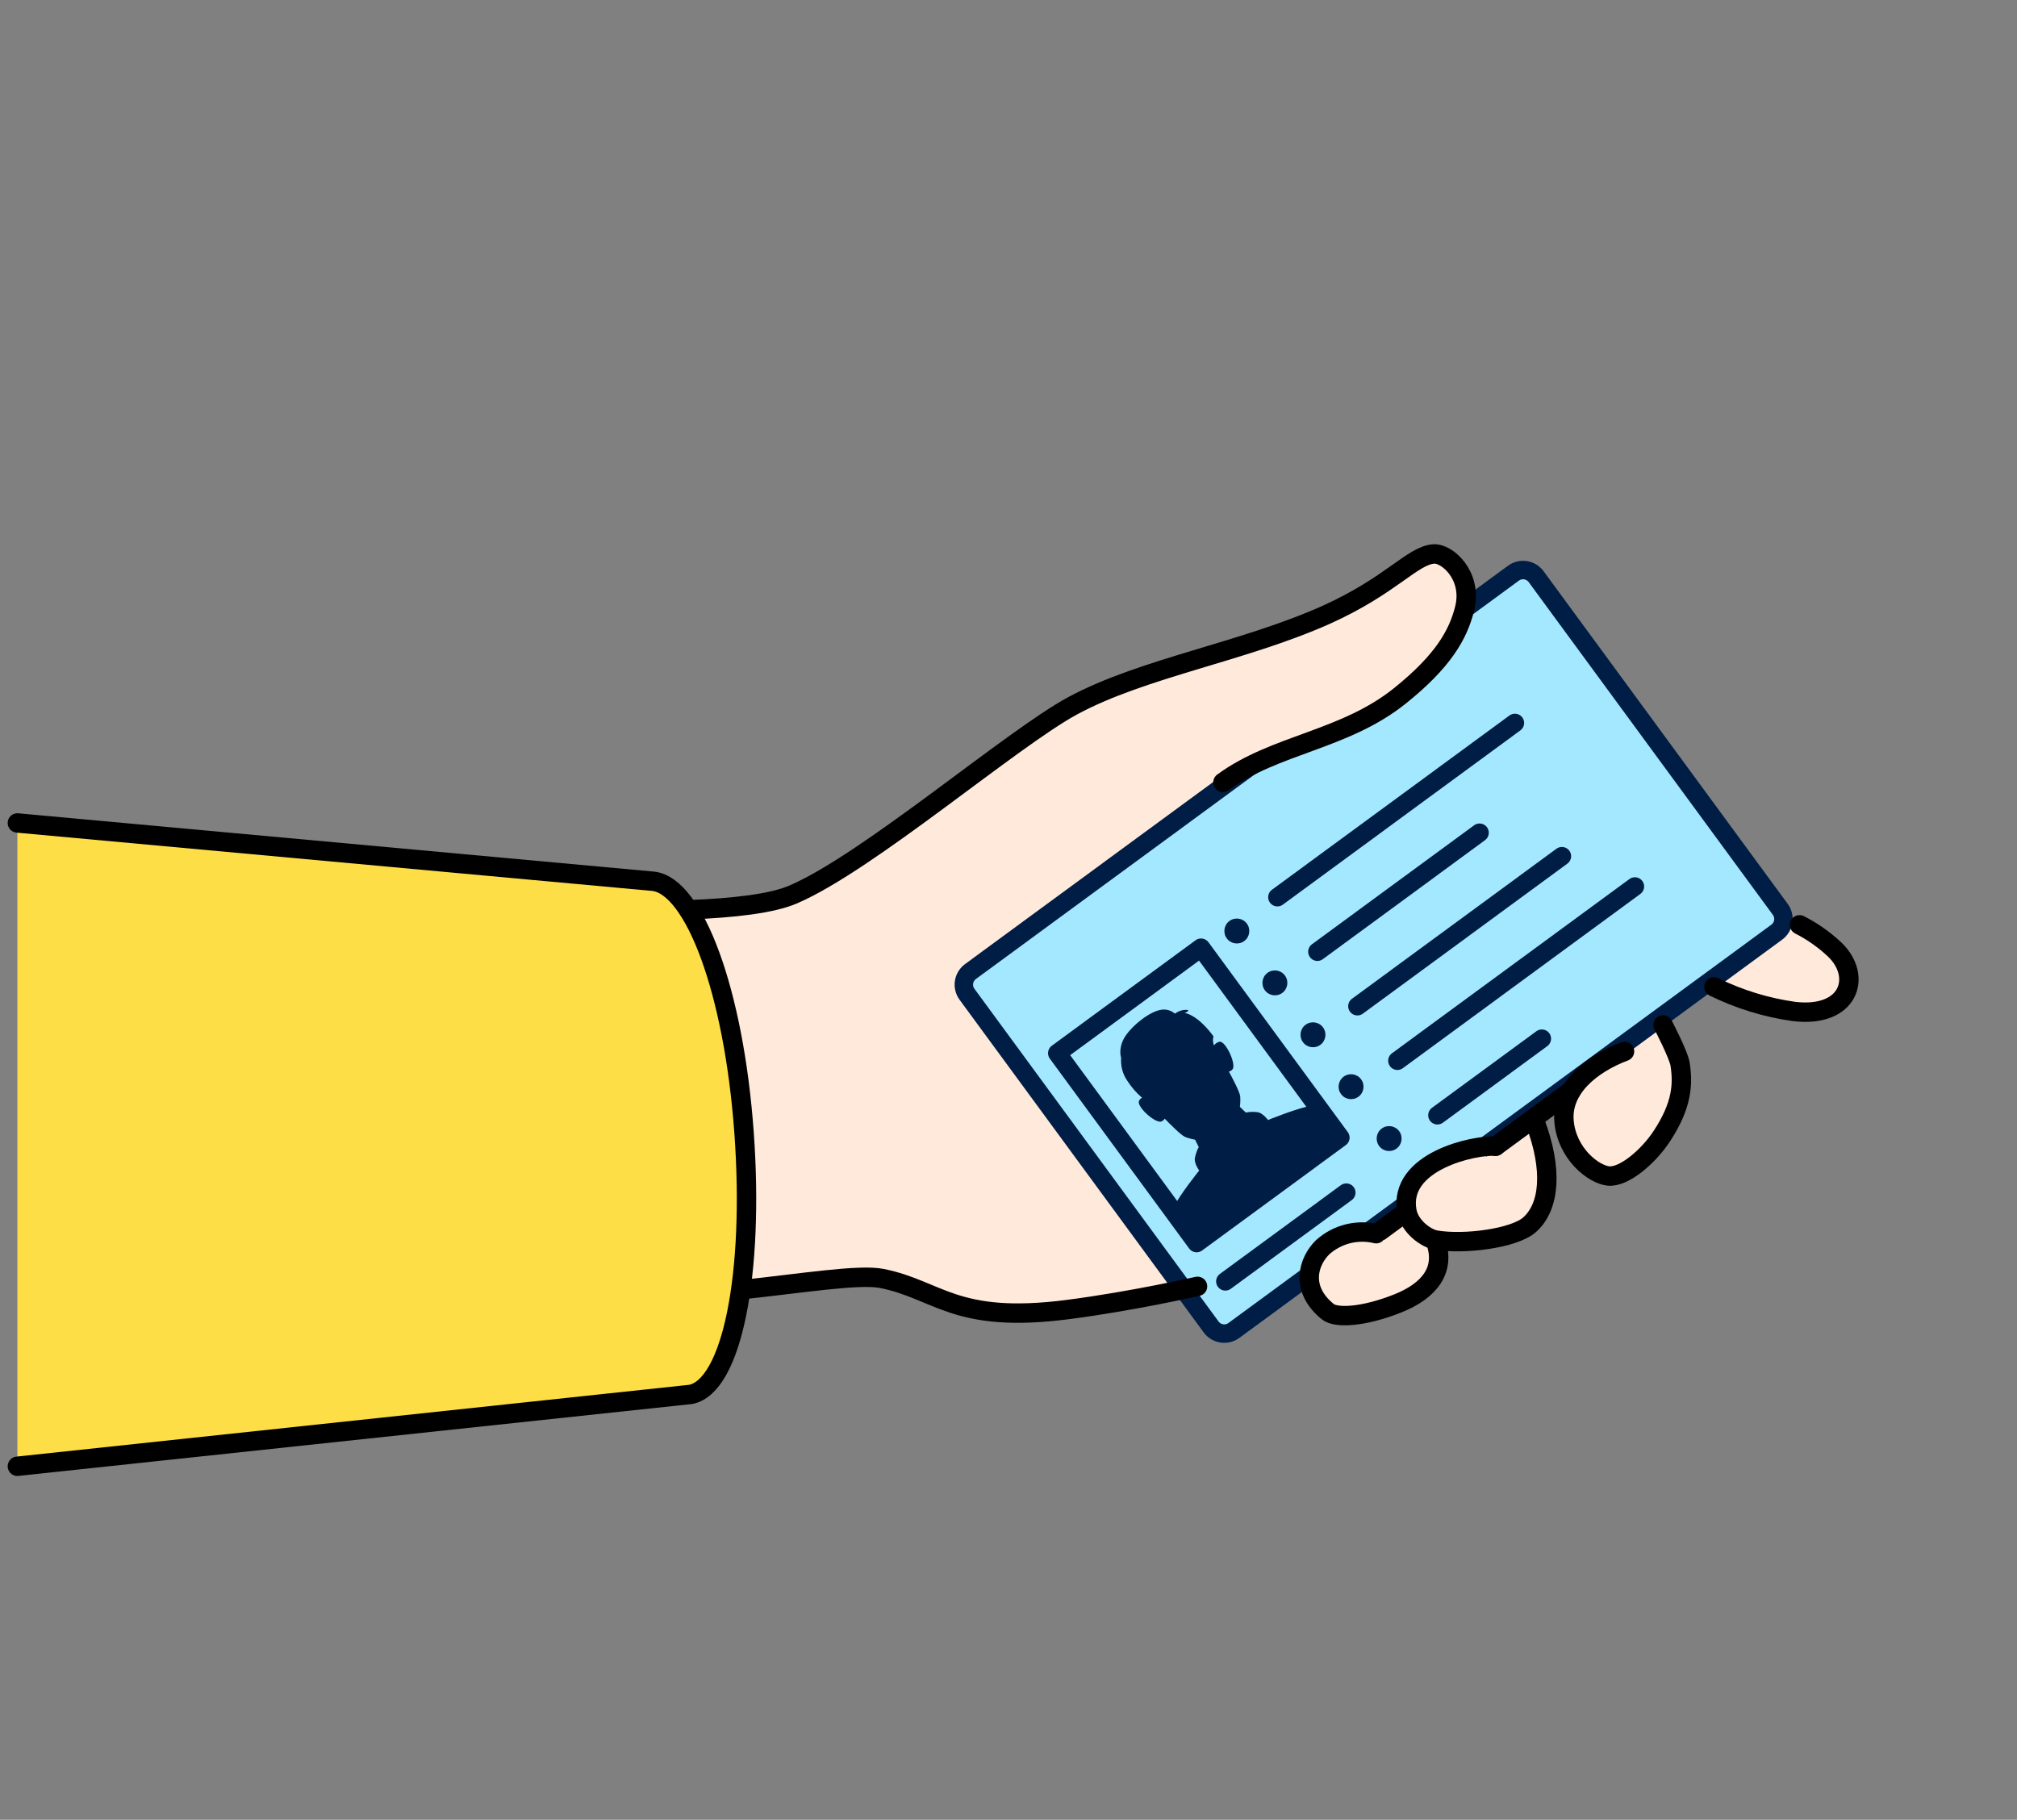
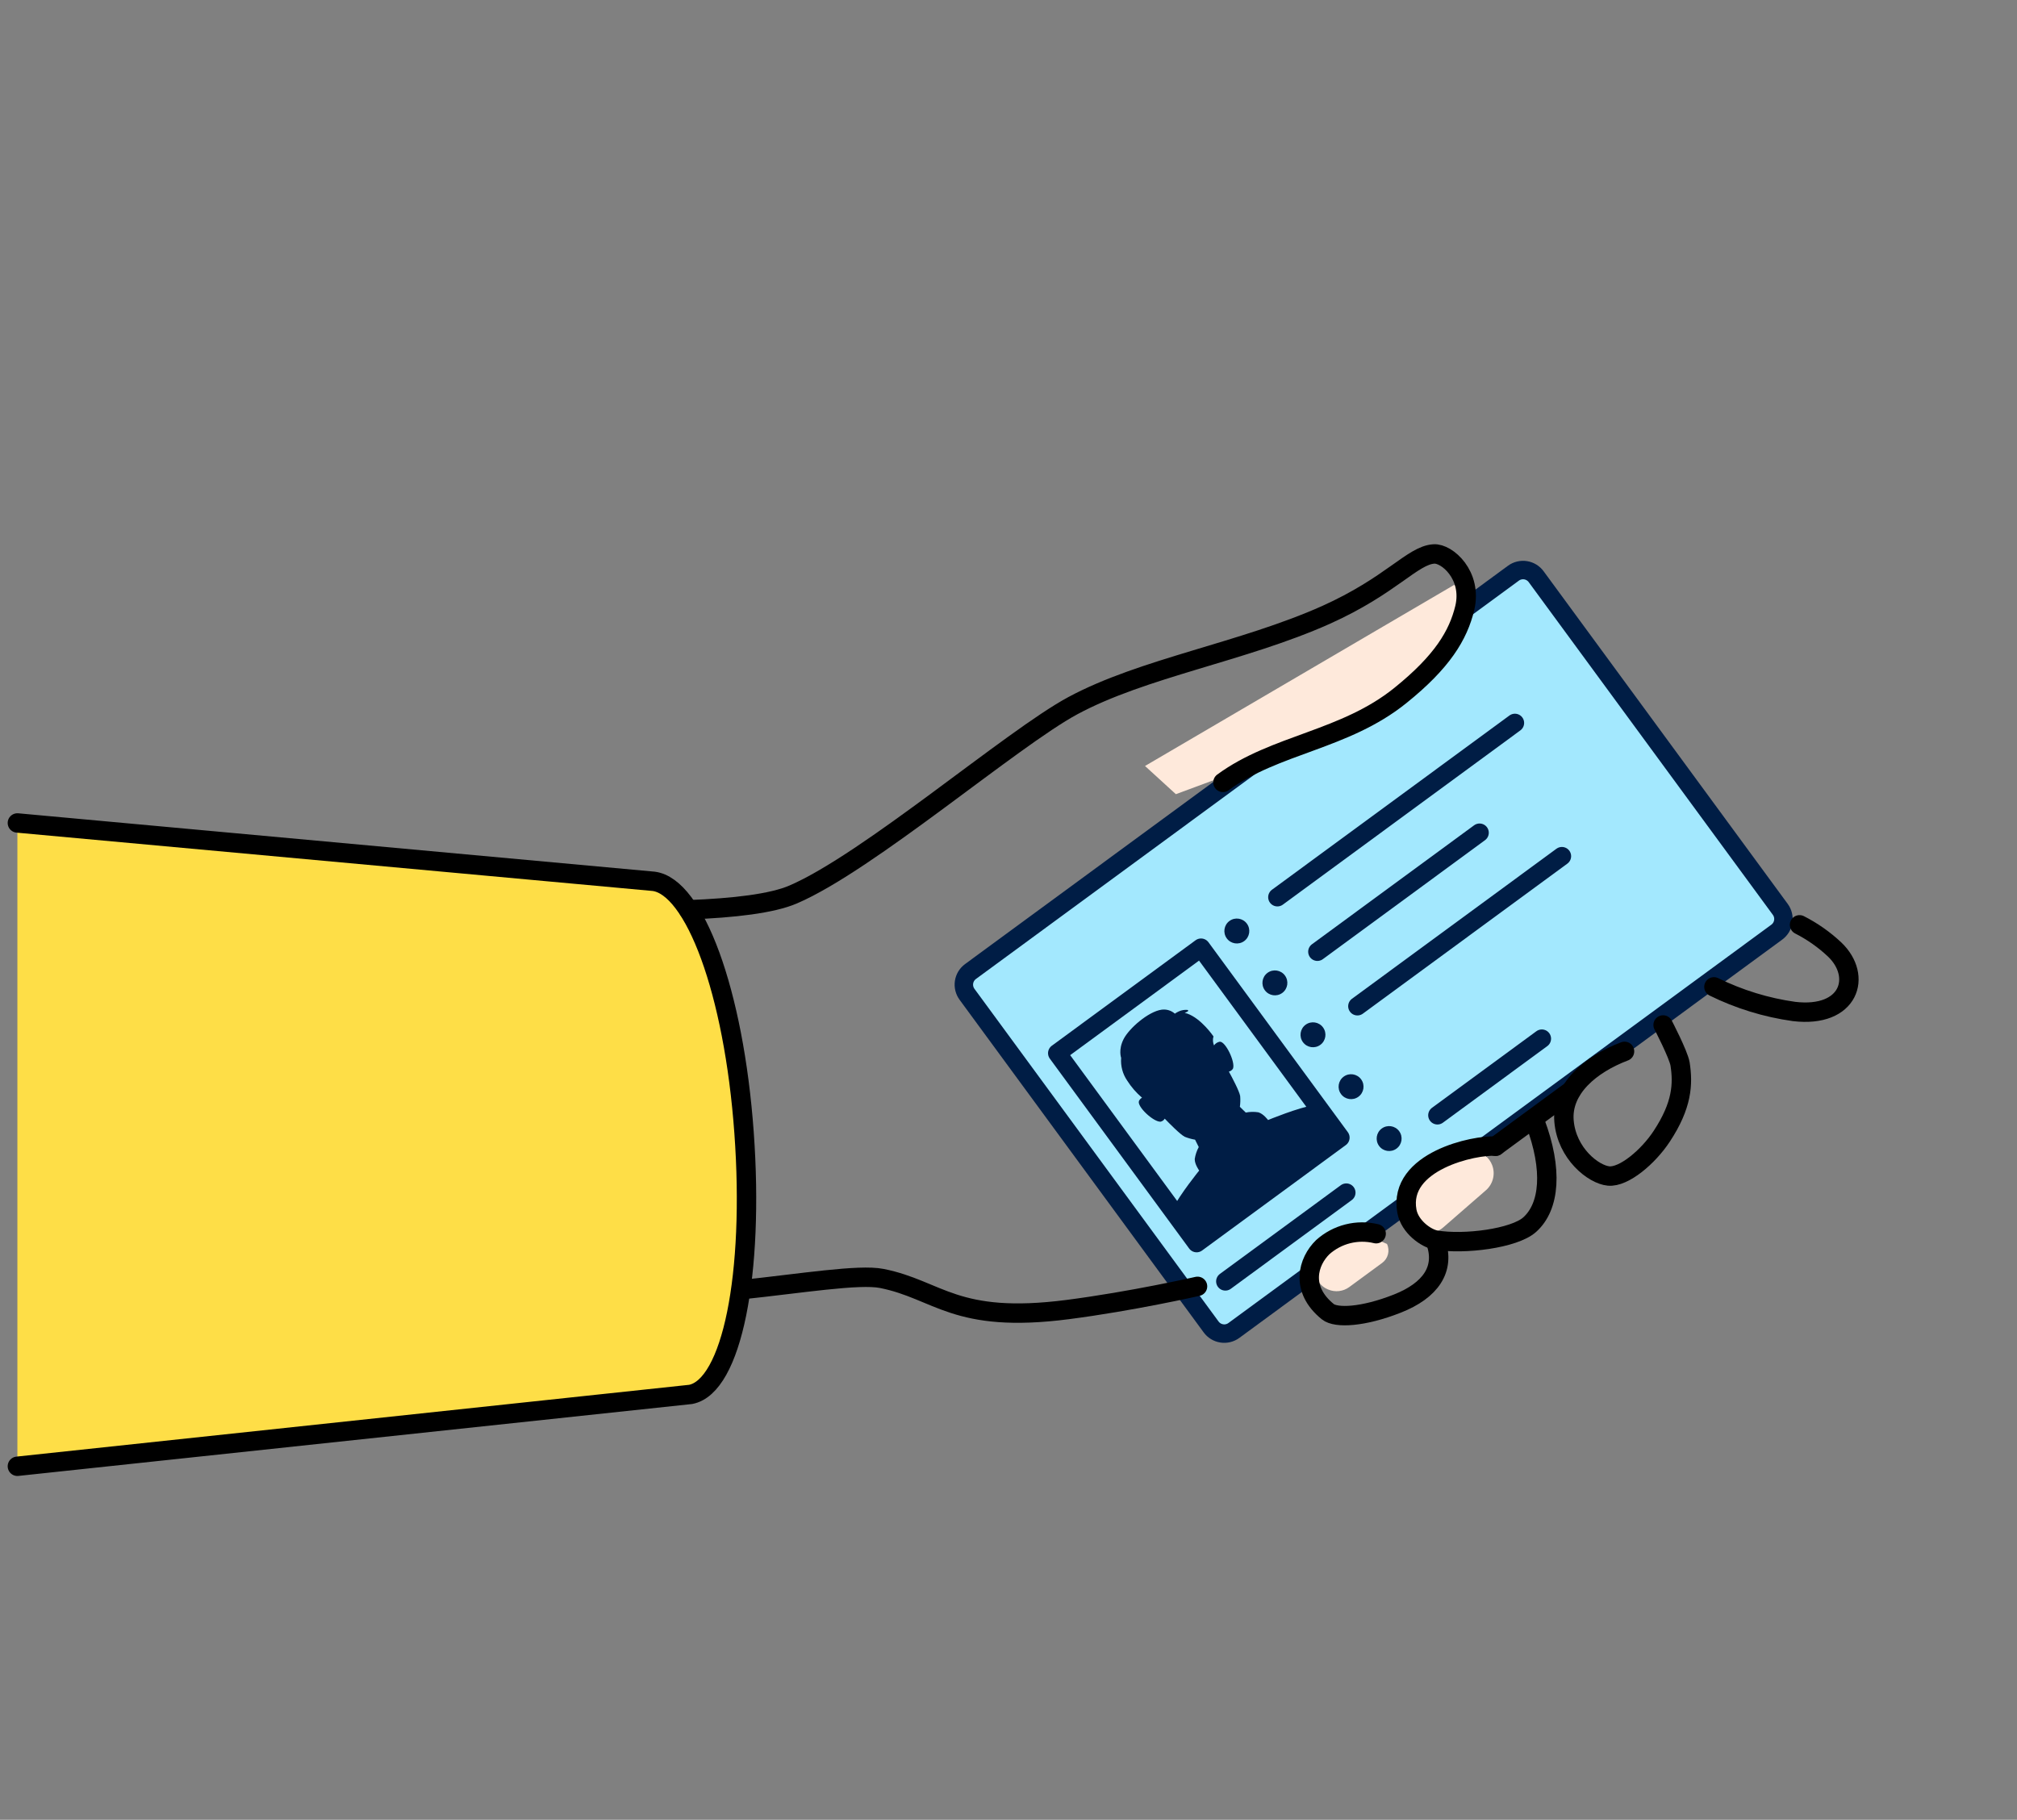
<svg xmlns="http://www.w3.org/2000/svg" width="174" height="157" viewBox="0 0 174 157" fill="none">
  <rect x="0" y="0" width="174" height="157" fill="#808080" stroke="none" />
-   <path d="M34.819 77.692L60.245 112.324C60.245 112.324 72.826 109.778 75.666 110.241C78.505 110.704 82.729 112.913 86.388 113.246C89.497 113.19 92.599 112.926 95.673 112.456C99.621 111.746 103.114 111.125 103.114 111.125L112.96 111.304C112.96 111.304 113.488 113.48 115.563 113.675C117.638 113.87 122.253 112.74 123.323 111.056C123.98 109.892 124.274 108.558 124.166 107.225C124.166 107.225 129.943 107.41 131.445 106.051C132.946 104.692 133.406 101.212 133.406 101.212L132.447 96.853C132.447 96.853 135.025 94.254 135.231 94.359C135.437 94.465 134.589 98.808 136.257 100.211C137.208 101.036 138.414 101.508 139.673 101.547C139.673 101.547 143.855 97.197 144.573 94.684C145.292 92.17 143.233 88.484 143.233 88.484L147.614 85.461C147.614 85.461 152.642 88.118 155.522 87.411C158.402 86.704 160.527 86.108 159.551 84.26C158.575 82.413 154.714 79.414 154.714 79.414L126.568 52.516L126.357 49.786L123.838 47.659C123.838 47.659 119.951 49.875 117.089 51.655C114.226 53.436 106.005 55.944 102.316 57.116C98.627 58.288 95.609 59.156 92.146 61.248C88.683 63.341 79.038 70.55 76.26 72.526C73.481 74.501 69.72 77.07 67.595 77.667C65.469 78.264 34.819 77.692 34.819 77.692Z" fill="#FEE9DB" />
  <path d="M106.185 114.834L153.32 80.151L153.634 78.818C153.634 78.818 131.406 48.794 131.738 49.247C132.071 49.7 130.293 49.313 130.293 49.313L114.162 61.176C114.162 61.176 113.477 62.621 111.438 64.013C110.832 64.42 110.508 65.188 109.787 65.301C109.067 65.413 108.429 66.081 107.729 65.877L102.443 69.653C102.443 69.653 101.43 71.457 99.156 72.815C96.881 74.172 96.418 74.487 96.418 74.487L91.233 78.118C91.233 78.118 89.62 79.692 87.943 80.647C86.266 81.602 84.222 83.298 84.222 83.298C84.222 83.298 83.077 83.896 83.2 84.908C83.322 85.92 86.925 90.267 86.925 90.267L104.124 114.176L106.185 114.834Z" fill="#A3E8FE" />
  <path d="M84.63 83.15L83.722 83.817C83.573 83.926 83.447 84.063 83.351 84.221C83.256 84.379 83.192 84.554 83.164 84.737C83.136 84.919 83.145 85.105 83.189 85.284C83.233 85.464 83.312 85.632 83.421 85.781L104.479 114.48C104.588 114.629 104.725 114.755 104.883 114.851C105.04 114.946 105.215 115.01 105.398 115.038C105.58 115.067 105.766 115.059 105.946 115.015C106.125 114.971 106.294 114.892 106.443 114.783L153.279 80.418C153.427 80.308 153.553 80.171 153.649 80.013C153.744 79.855 153.808 79.68 153.836 79.498C153.864 79.315 153.855 79.129 153.811 78.95C153.767 78.771 153.688 78.602 153.579 78.453L132.521 49.755C132.412 49.606 132.275 49.48 132.117 49.384C131.96 49.288 131.785 49.224 131.602 49.196C131.42 49.168 131.234 49.176 131.055 49.22C130.875 49.264 130.706 49.342 130.558 49.452L84.63 83.15Z" stroke="#001D45" stroke-width="1.592" stroke-linecap="round" stroke-linejoin="round" />
  <path d="M103.608 81.762L91.207 90.861L103.229 107.245L115.63 98.146L103.608 81.762Z" stroke="#001D45" stroke-width="1.592" stroke-linecap="round" stroke-linejoin="round" />
  <path d="M105.707 110.548L116.14 102.893" stroke="#001D45" stroke-width="1.592" stroke-linecap="round" stroke-linejoin="round" />
  <path d="M107.334 81.189C107.812 80.837 107.916 80.164 107.564 79.686C107.213 79.207 106.54 79.103 106.062 79.455C105.583 79.806 105.48 80.479 105.831 80.958C106.182 81.436 106.855 81.54 107.334 81.189Z" fill="#001D45" />
  <path d="M110.617 85.664C111.096 85.312 111.199 84.64 110.848 84.161C110.497 83.682 109.824 83.579 109.345 83.93C108.867 84.281 108.763 84.954 109.115 85.433C109.466 85.912 110.139 86.015 110.617 85.664Z" fill="#001D45" />
  <path d="M113.903 90.141C114.381 89.79 114.485 89.117 114.133 88.638C113.782 88.16 113.109 88.056 112.631 88.407C112.152 88.759 112.049 89.432 112.4 89.91C112.751 90.389 113.424 90.493 113.903 90.141Z" fill="#001D45" />
  <path d="M117.188 94.619C117.667 94.267 117.77 93.594 117.419 93.116C117.067 92.637 116.395 92.534 115.916 92.885C115.437 93.236 115.334 93.909 115.685 94.388C116.036 94.867 116.709 94.97 117.188 94.619Z" fill="#001D45" />
  <path d="M120.472 99.095C120.951 98.743 121.054 98.07 120.703 97.592C120.352 97.113 119.679 97.01 119.2 97.361C118.721 97.712 118.618 98.385 118.969 98.864C119.32 99.343 119.993 99.446 120.472 99.095Z" fill="#001D45" />
  <path d="M109.391 96.628C109.391 96.628 108.997 96.091 108.556 95.963C108.195 95.906 107.827 95.913 107.469 95.984L106.96 95.489C107.002 95.182 107.011 94.872 106.986 94.563C106.92 94.143 106.282 92.942 106.011 92.449C106.085 92.433 106.156 92.401 106.217 92.355C106.279 92.31 106.331 92.253 106.369 92.186C106.579 91.624 105.721 89.827 105.221 89.871C105.022 89.91 104.845 90.025 104.729 90.191C104.624 89.946 104.608 89.671 104.683 89.415C104.683 89.415 103.63 87.86 102.408 87.442C102.34 87.419 102.269 87.406 102.198 87.403C102.285 87.349 102.376 87.299 102.469 87.254C102.521 87.232 102.504 87.137 102.45 87.13C102.192 87.104 101.933 87.147 101.698 87.255C101.576 87.308 101.46 87.374 101.351 87.451C101.197 87.316 101.016 87.215 100.819 87.156C100.623 87.097 100.416 87.08 100.212 87.108C99.066 87.265 97.402 88.718 96.93 89.645C96.459 90.572 96.718 91.267 96.718 91.267C96.661 91.963 96.846 92.657 97.242 93.232C97.593 93.783 98.023 94.279 98.52 94.703C98.404 94.765 98.312 94.863 98.256 94.982C98.052 95.454 99.516 96.812 100.12 96.772C100.195 96.755 100.265 96.723 100.327 96.678C100.388 96.632 100.44 96.575 100.478 96.509C100.867 96.915 101.823 97.883 102.202 98.073C102.49 98.189 102.789 98.273 103.095 98.325L103.412 98.96C103.238 99.281 103.121 99.63 103.066 99.991C103.056 100.45 103.45 100.987 103.45 100.987C103.45 100.987 101.785 103.036 101.133 104.341L103.294 107.285L115.612 98.246L113.462 95.316C112.02 95.54 109.391 96.628 109.391 96.628Z" fill="#001D45" />
  <path d="M110.197 77.404L130.686 62.37" stroke="#001D45" stroke-width="1.592" stroke-linecap="round" stroke-linejoin="round" />
  <path d="M113.648 82.107L127.637 71.843" stroke="#001D45" stroke-width="1.592" stroke-linecap="round" stroke-linejoin="round" />
  <path d="M117.099 86.81L134.74 73.866" stroke="#001D45" stroke-width="1.592" stroke-linecap="round" stroke-linejoin="round" />
-   <path d="M120.549 91.513L141.038 76.48" stroke="#001D45" stroke-width="1.592" stroke-linecap="round" stroke-linejoin="round" />
  <path d="M124.002 96.218L133.009 89.61" stroke="#001D45" stroke-width="1.592" stroke-linecap="round" stroke-linejoin="round" />
  <path d="M63.9 111.273C69.126 110.723 74.097 109.904 76.077 110.298C80.983 111.278 82.374 114.238 92.107 112.98C97.671 112.262 103.307 110.978 103.307 110.978" stroke="black" stroke-width="1.674" stroke-linecap="round" stroke-linejoin="round" />
  <path d="M1.5 71.5C1.5 71.5 1.5 84.57 1.5 100C1.5 119.869 1.5 127 1.5 127L60.634 119.869C60.634 119.869 64.479 115.125 64.457 109.569C64.436 104.013 64.022 90.465 61.969 84.57C59.916 78.675 58.715 76.645 57.343 76.228C55.972 75.811 1.5 71.5 1.5 71.5Z" fill="#FEDE47" />
  <path d="M111.093 64.94L101.438 68.516L98.776 66.084L125.458 50.453L126.789 51.669L124.472 56.878L119.759 61.213L111.093 64.94Z" fill="#FEE9DB" />
  <path d="M59.404 78.488C63.306 78.342 66.603 77.956 68.424 77.17C74.886 74.395 87.275 63.727 92.551 60.881C98.62 57.614 107.188 56.264 114.384 53.052C120.019 50.521 121.849 47.909 123.694 47.791C124.82 47.713 127.03 49.623 126.362 52.453C125.79 54.816 124.416 57.093 120.811 59.997C116.006 63.878 110.018 64.183 105.5 67.5" stroke="black" stroke-width="1.674" stroke-linecap="round" stroke-linejoin="round" />
-   <path d="M121.367 104.506L118.727 106.444" stroke="black" stroke-width="1.674" stroke-linecap="round" stroke-linejoin="round" />
  <path d="M135.532 94.106L129.022 98.886" stroke="black" stroke-width="1.674" stroke-linecap="round" stroke-linejoin="round" />
  <path d="M155.24 79.788C156.347 80.351 157.369 81.07 158.274 81.922C160.678 84.22 159.562 87.833 154.767 87.264C152.364 86.928 150.031 86.211 147.855 85.14" stroke="black" stroke-width="1.674" stroke-linecap="round" stroke-linejoin="round" />
  <path d="M120.958 104.269L120.992 104.542C121.082 105.269 121.538 105.899 122.2 106.211C122.965 106.57 123.87 106.444 124.507 105.89L128.18 102.693C128.798 102.156 129.016 101.291 128.726 100.525C128.477 99.864 127.891 99.389 127.192 99.282L126.092 99.113C125.561 99.032 125.018 99.094 124.52 99.294L123.661 99.638C122.994 99.906 122.445 100.403 122.114 101.041L121.234 102.736C120.99 103.208 120.893 103.742 120.958 104.269Z" fill="#FEE9DB" />
  <path d="M143.471 88.428C143.471 88.428 144.785 90.947 144.934 91.791C145.204 93.53 145.116 95.35 143.358 98.022C142.178 99.82 140.081 101.578 138.772 101.458C137.464 101.338 135.156 99.521 134.922 96.716C134.689 93.912 137.24 91.803 140.143 90.705" stroke="black" stroke-width="1.674" stroke-linecap="round" stroke-linejoin="round" />
  <path d="M132.433 96.826C133.967 100.891 133.704 104.098 131.959 105.657C130.631 106.846 126.325 107.396 123.878 106.987C123.026 106.847 121.614 105.834 121.37 104.503C120.576 100.162 127.265 98.746 129.022 98.886" stroke="black" stroke-width="1.674" stroke-linecap="round" stroke-linejoin="round" />
-   <path d="M114.174 107.966L113.707 108.757C113.499 109.109 113.423 109.523 113.492 109.926C113.592 110.508 113.982 110.999 114.526 111.228L114.588 111.254C115.186 111.505 115.873 111.424 116.397 111.039L119.234 108.957C119.746 108.582 119.921 107.898 119.653 107.323C119.466 106.92 119.089 106.637 118.649 106.57L117.582 106.406C117.121 106.335 116.651 106.373 116.208 106.515L115.839 106.634C115.14 106.859 114.547 107.333 114.174 107.966Z" fill="#FEE9DB" />
+   <path d="M114.174 107.966L113.707 108.757C113.499 109.109 113.423 109.523 113.492 109.926C113.592 110.508 113.982 110.999 114.526 111.228L114.588 111.254C115.186 111.505 115.873 111.424 116.397 111.039L119.234 108.957C119.746 108.582 119.921 107.898 119.653 107.323L117.582 106.406C117.121 106.335 116.651 106.373 116.208 106.515L115.839 106.634C115.14 106.859 114.547 107.333 114.174 107.966Z" fill="#FEE9DB" />
  <path d="M123.862 107.138C124.687 109.487 123.419 111.333 120.538 112.468C117.578 113.635 115.257 113.739 114.546 113.164C112.119 111.199 112.85 108.821 114.112 107.594C114.728 107.042 115.469 106.648 116.271 106.446C117.073 106.244 117.912 106.24 118.716 106.436" stroke="black" stroke-width="1.674" stroke-linecap="round" stroke-linejoin="round" />
  <path d="M1.5 126.5L59.581 120.3C63.137 119.61 65.07 109.944 64.187 97.719C63.305 85.494 59.901 76.475 56.382 76.034L1.5 71" stroke="black" stroke-width="1.674" stroke-linecap="round" stroke-linejoin="round" />
</svg>